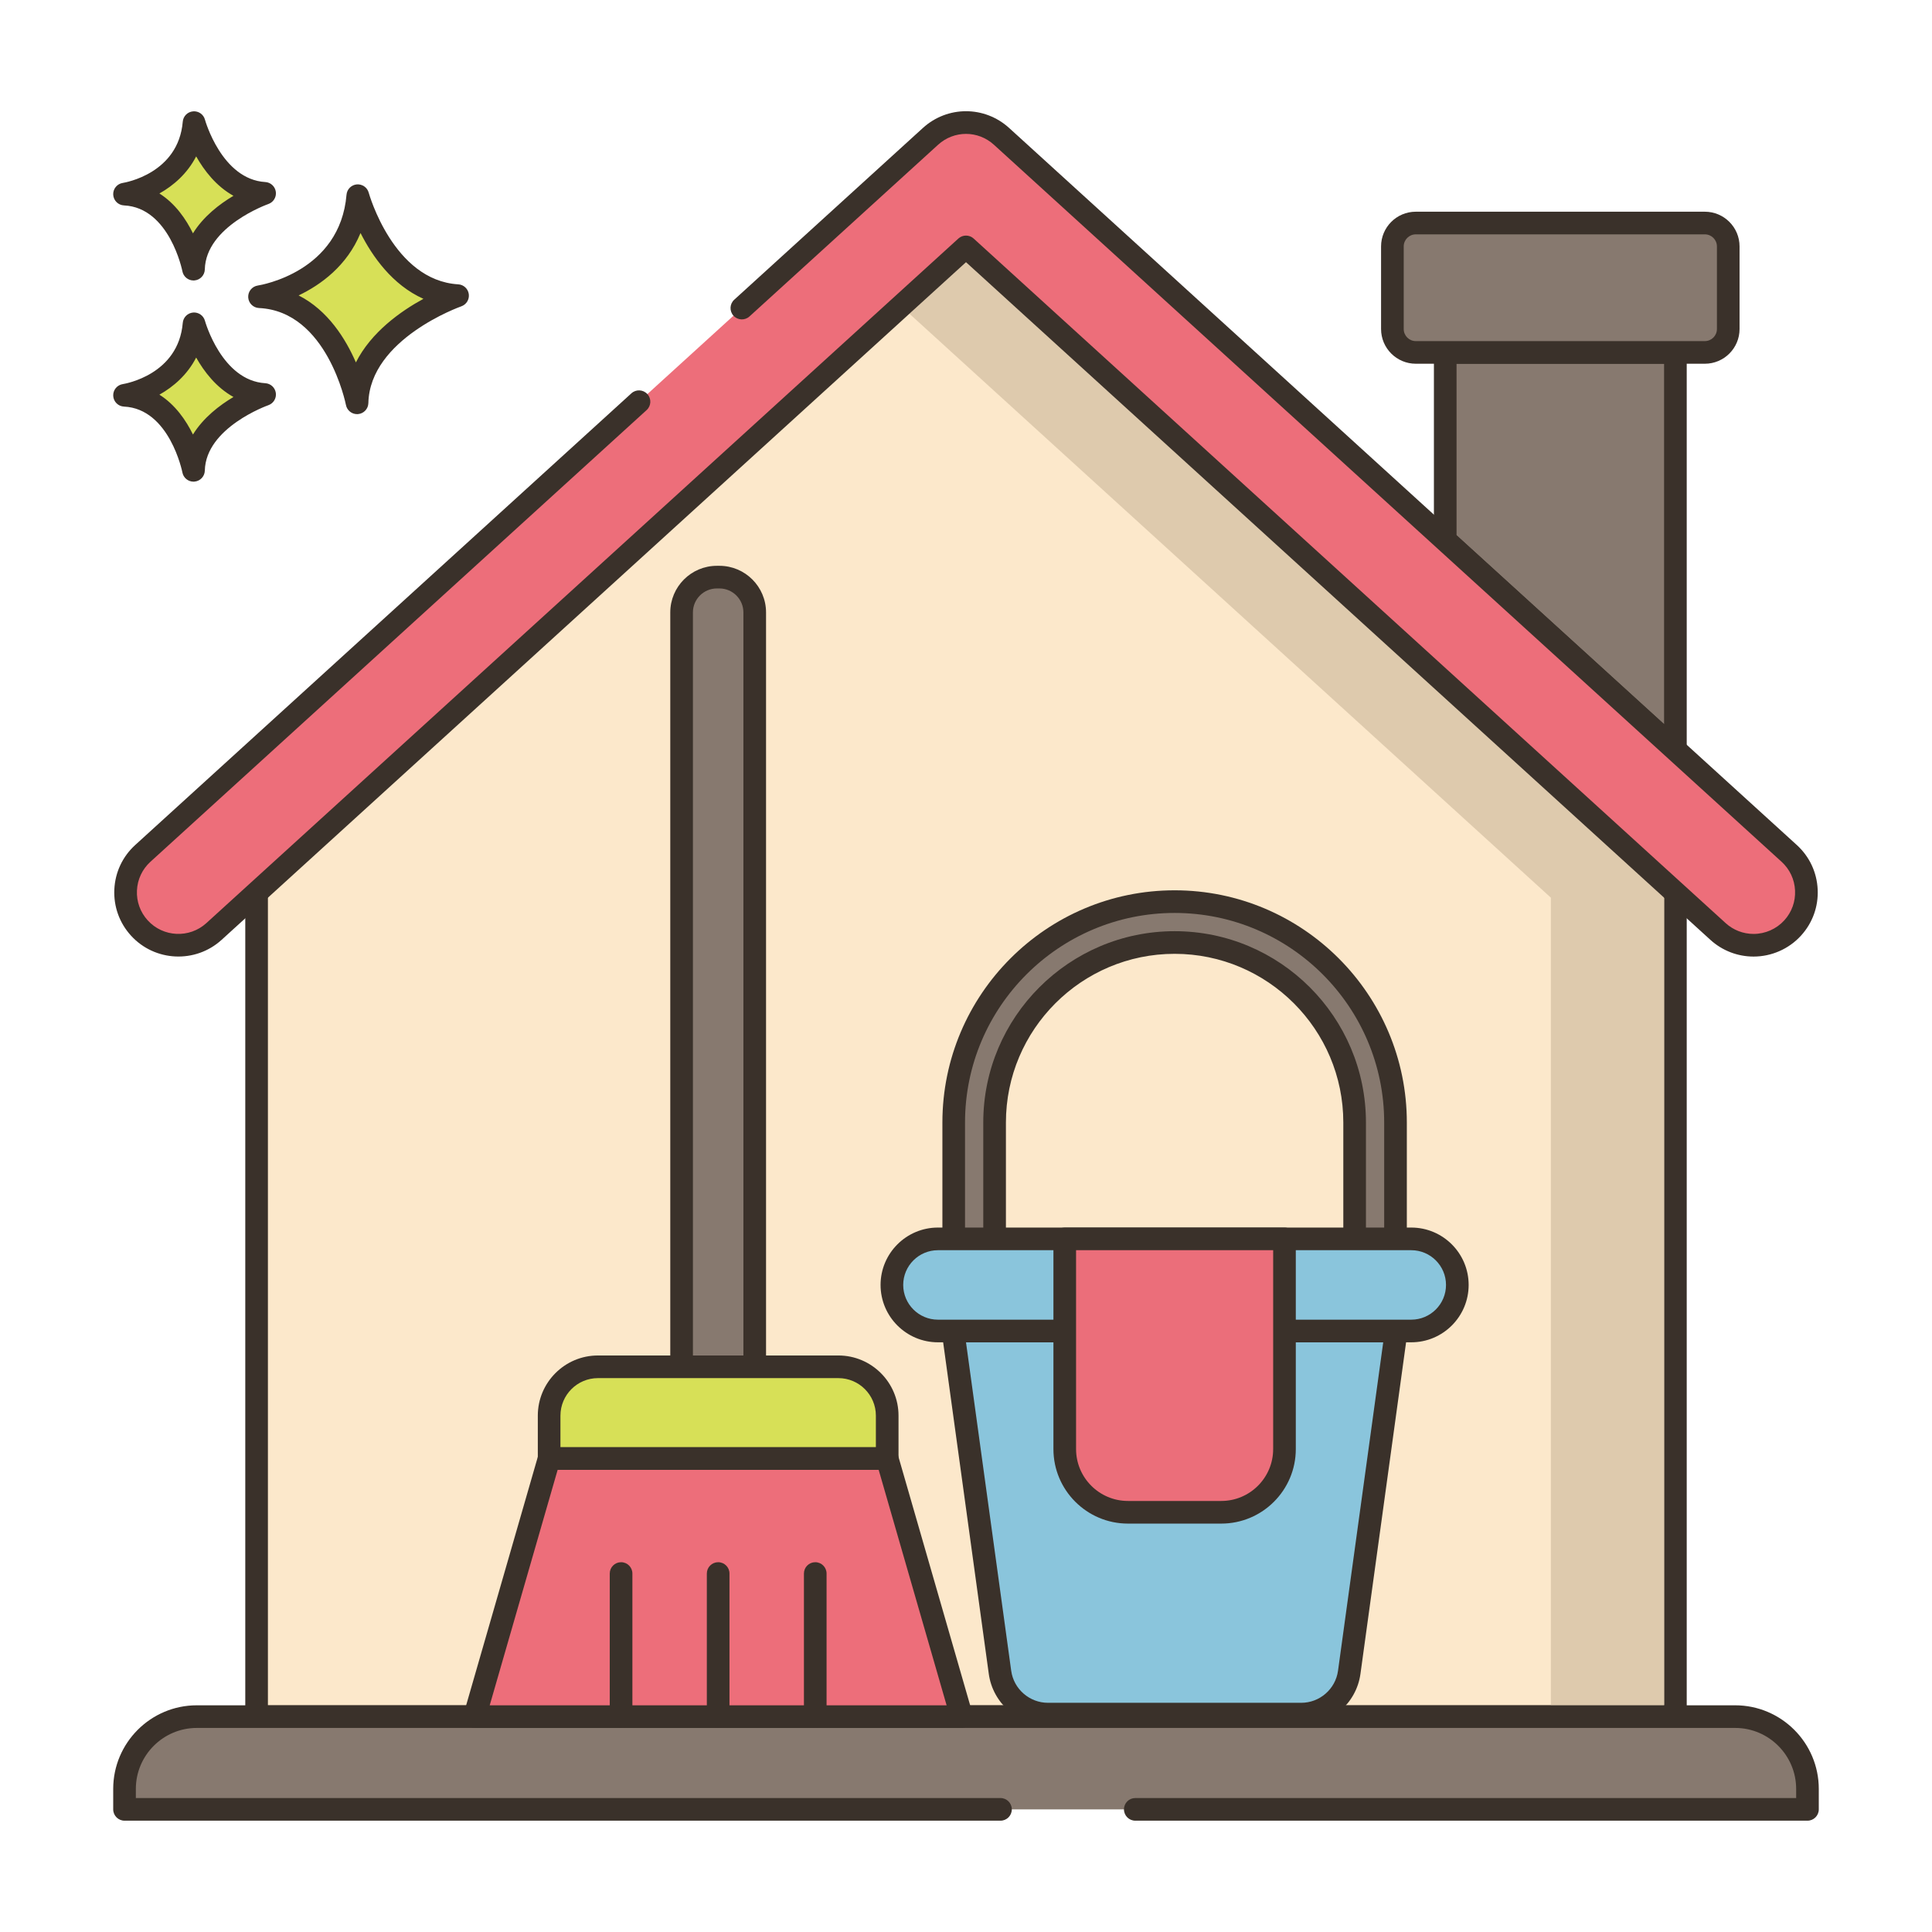
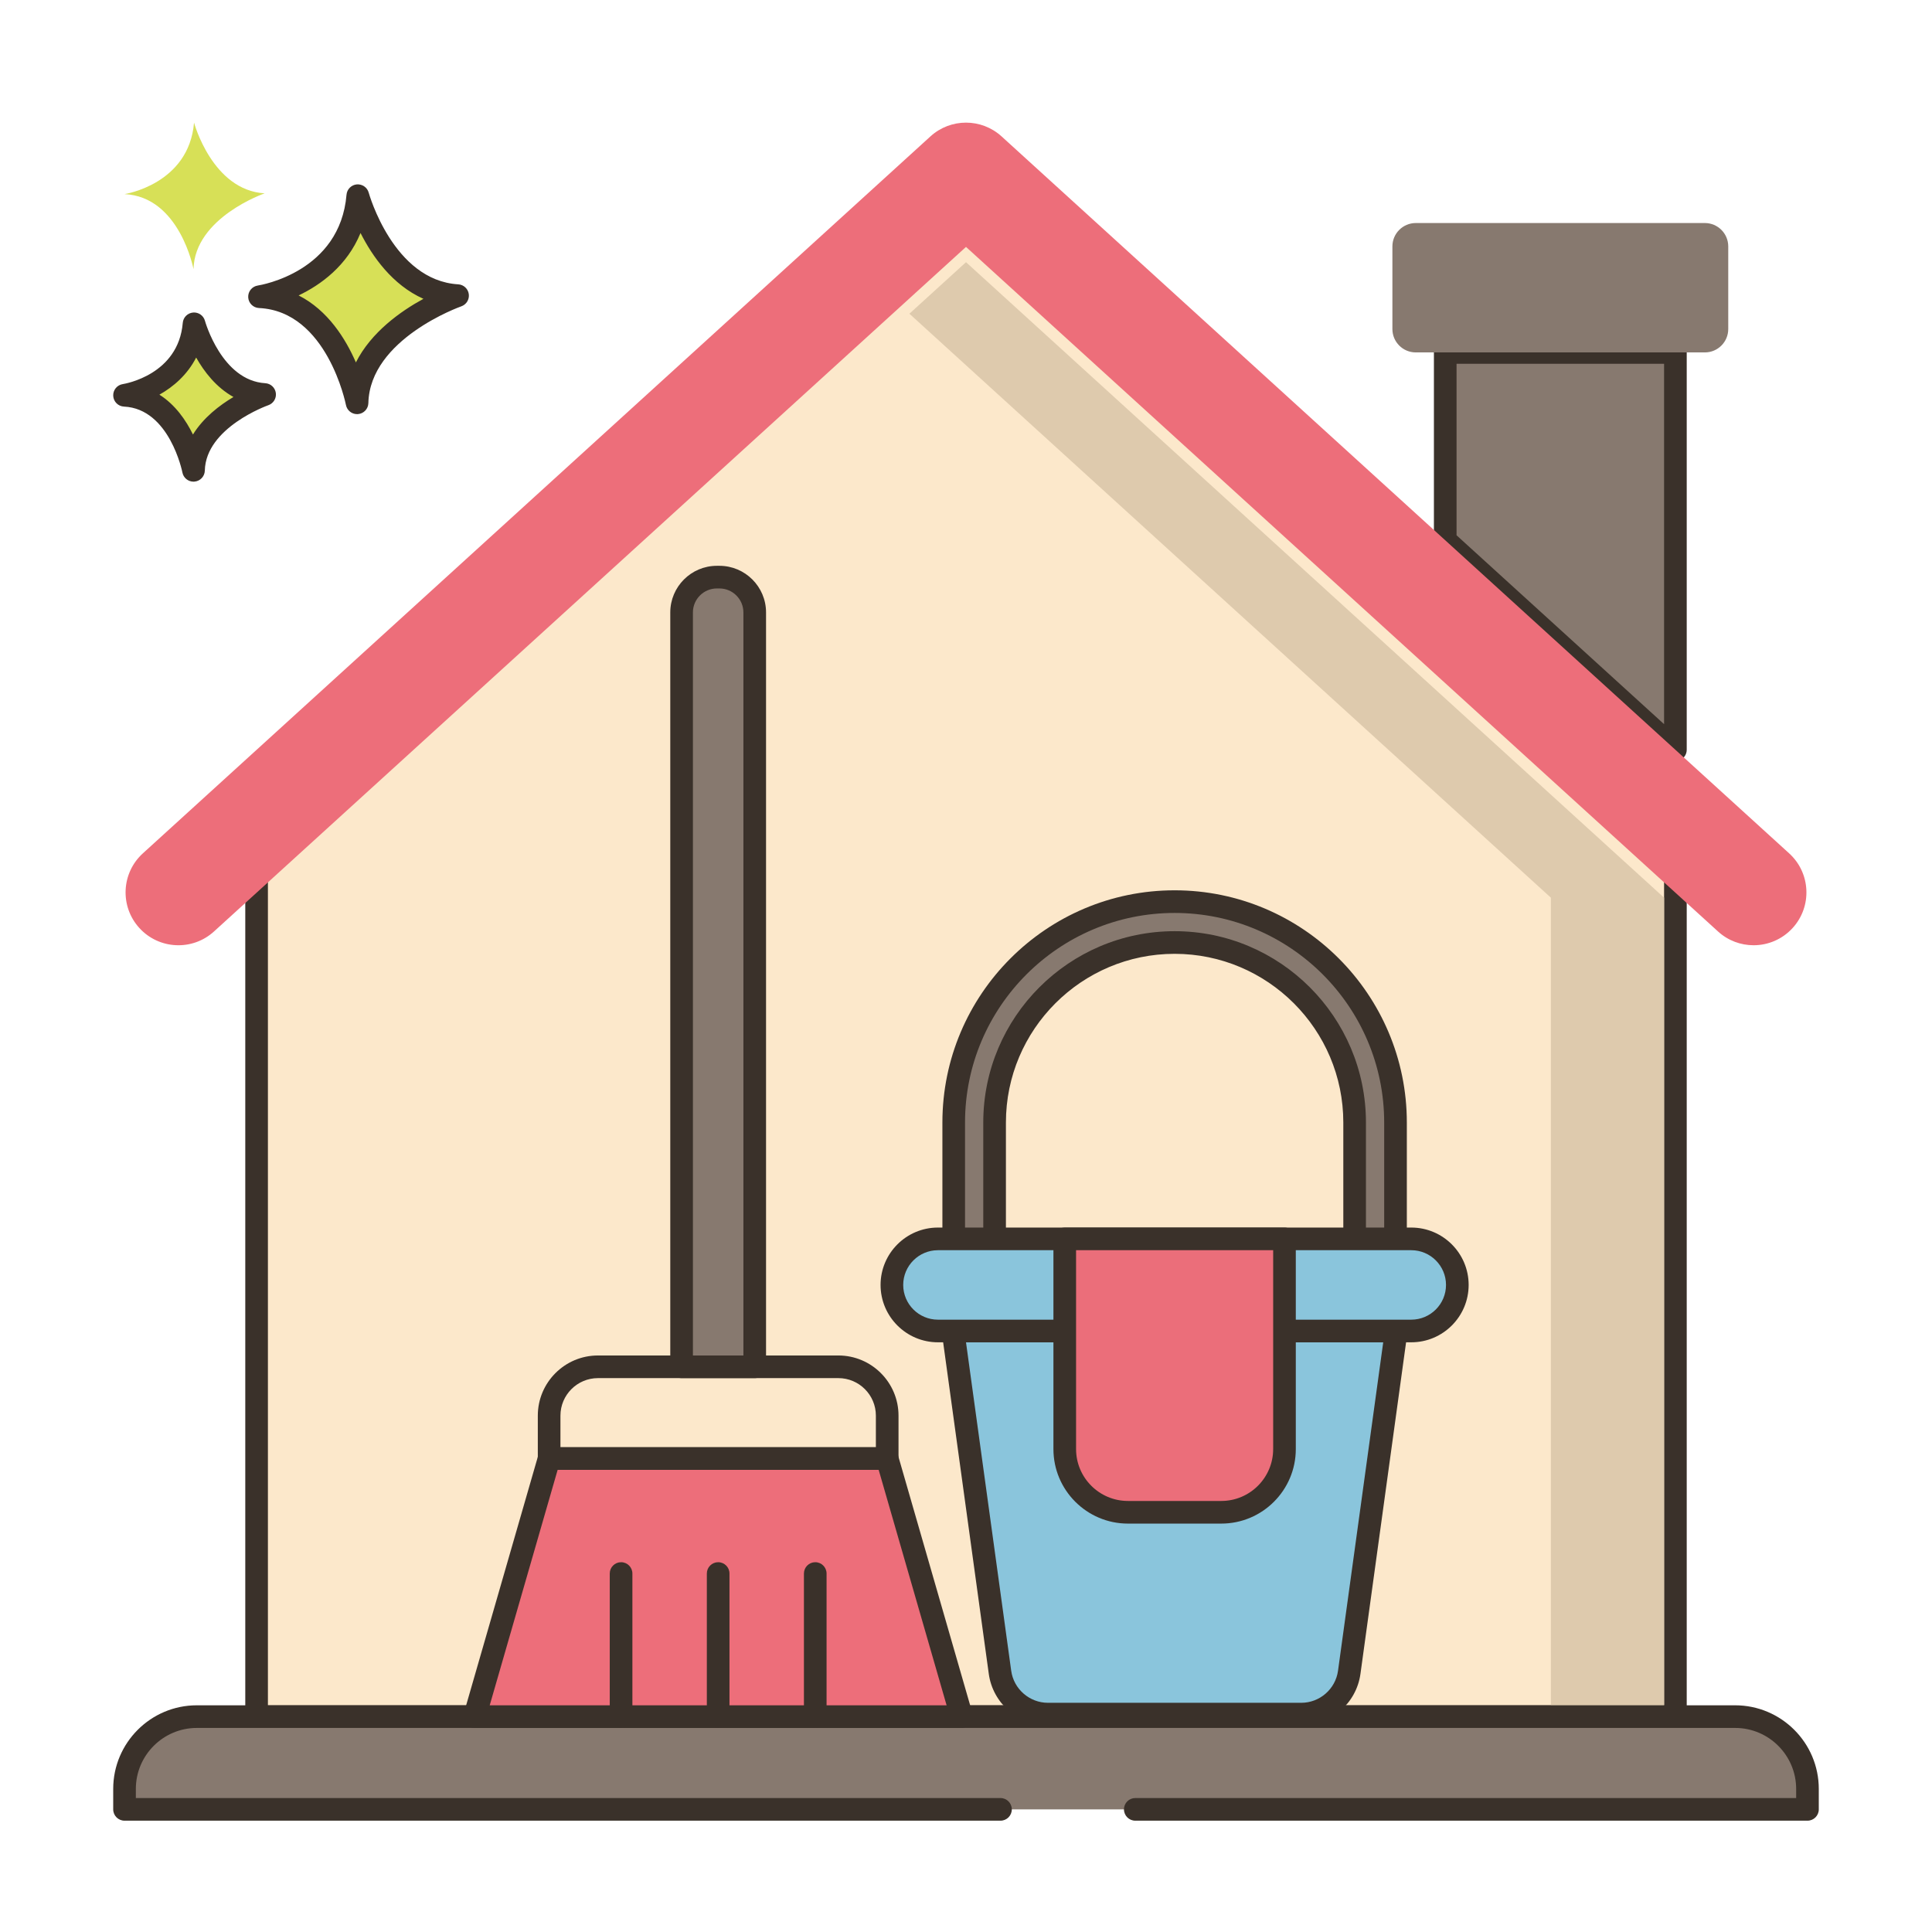
<svg xmlns="http://www.w3.org/2000/svg" id="Layer_1" enable-background="new 0 0 256 256" height="512" viewBox="0 0 256 256" width="512">
  <g>
    <path d="m47.411 25.927s3.408 12.659 13.222 13.246c0 0-13.1 4.525-13.321 14.202 0 0-2.578-13.572-12.925-14.059 0 .001 12.05-1.825 13.024-13.389z" fill="#d7e057" />
    <path d="m47.311 54.875c-.713 0-1.335-.506-1.472-1.217-.024-.124-2.495-12.418-11.523-12.843-.77-.037-1.387-.651-1.427-1.421-.04-.771.511-1.445 1.273-1.561.441-.069 10.894-1.817 11.754-12.032.061-.725.634-1.301 1.359-1.367.731-.057 1.393.399 1.583 1.102.032.116 3.259 11.626 11.863 12.14.714.043 1.298.584 1.396 1.292s-.319 1.388-.994 1.623c-.121.042-12.118 4.311-12.313 12.819-.018.767-.61 1.396-1.375 1.459-.04.005-.082.006-.124.006zm-7.741-15.729c3.878 1.969 6.23 5.746 7.587 8.876 2.026-4.021 5.941-6.787 8.949-8.427-4.134-1.842-6.783-5.651-8.334-8.722-1.793 4.359-5.272 6.868-8.202 8.273z" fill="#3a312a" />
    <path d="m25.712 42.908s2.411 8.954 9.352 9.369c0 0-9.266 3.201-9.422 10.045 0 0-1.824-9.6-9.142-9.944 0 0 8.524-1.291 9.212-9.47z" fill="#d7e057" />
    <path d="m25.641 63.822c-.713 0-1.337-.507-1.472-1.22-.016-.082-1.704-8.442-7.739-8.726-.77-.037-1.387-.651-1.427-1.421-.04-.771.511-1.445 1.273-1.561.296-.047 7.364-1.243 7.942-8.113.061-.726.635-1.303 1.36-1.368.729-.067 1.392.399 1.582 1.101.021.079 2.227 7.92 7.994 8.264.715.043 1.299.584 1.396 1.293.098.709-.319 1.388-.996 1.622-.081.028-8.282 2.953-8.413 8.662-.018.767-.611 1.397-1.376 1.461-.041.005-.083.006-.124.006zm-4.519-11.527c2.107 1.333 3.523 3.394 4.447 5.28 1.376-2.232 3.515-3.872 5.365-4.973-2.287-1.269-3.884-3.35-4.941-5.224-1.174 2.287-3.015 3.875-4.871 4.917z" fill="#3a312a" />
    <path d="m25.712 16.25s2.411 8.954 9.352 9.37c0 0-9.266 3.201-9.422 10.045 0 0-1.824-9.6-9.142-9.944 0 0 8.524-1.292 9.212-9.471z" fill="#d7e057" />
-     <path d="m25.641 37.165c-.713 0-1.337-.507-1.472-1.22-.016-.082-1.704-8.442-7.739-8.726-.771-.037-1.388-.651-1.428-1.421-.04-.771.511-1.445 1.273-1.56.296-.047 7.364-1.243 7.942-8.114.061-.726.635-1.303 1.36-1.368.729-.068 1.392.399 1.582 1.101.021.079 2.227 7.92 7.994 8.265.714.043 1.299.584 1.396 1.293.098.709-.32 1.388-.996 1.622-.081.028-8.282 2.952-8.413 8.662-.018.767-.611 1.397-1.376 1.461-.04.004-.082.005-.123.005zm-4.519-11.528c2.107 1.333 3.523 3.395 4.447 5.28 1.376-2.232 3.515-3.872 5.365-4.972-2.287-1.269-3.884-3.35-4.941-5.224-1.174 2.286-3.015 3.875-4.871 4.916z" fill="#3a312a" />
    <path d="m222 46.7v52.65l-30.5-27.76v-24.89z" fill="#87796f" />
    <path d="m222.001 100.85c-.367 0-.729-.134-1.01-.391l-30.5-27.76c-.312-.284-.49-.687-.49-1.109v-24.89c0-.829.671-1.5 1.5-1.5h30.499c.829 0 1.5.671 1.5 1.5v52.65c0 .594-.351 1.132-.894 1.372-.194.086-.401.128-.605.128zm-29.001-29.923 27.5 25.03v-47.757h-27.5z" fill="#3a312a" />
    <path d="m184.5 43.598v-10.946c0-1.711 1.387-3.099 3.099-3.099h38.303c1.711 0 3.099 1.387 3.099 3.099v10.946c0 1.711-1.387 3.099-3.099 3.099h-38.303c-1.712 0-3.099-1.388-3.099-3.099z" fill="#87796f" />
-     <path d="m225.901 48.197h-38.303c-2.536 0-4.599-2.063-4.599-4.599v-10.946c0-2.536 2.063-4.599 4.599-4.599h38.303c2.536 0 4.599 2.063 4.599 4.599v10.946c0 2.536-2.063 4.599-4.599 4.599zm-38.302-17.144c-.881 0-1.599.717-1.599 1.599v10.946c0 .881.717 1.599 1.599 1.599h38.303c.881 0 1.599-.717 1.599-1.599v-10.946c0-.881-.717-1.599-1.599-1.599z" fill="#3a312a" />
    <path d="m222 108.82v118.64h-188v-118.64l94-85.57z" fill="#fce8cb" />
    <path d="m222 228.96h-188c-.829 0-1.5-.671-1.5-1.5v-118.64c0-.422.178-.825.49-1.109l94-85.57c.572-.521 1.447-.521 2.02 0l94 85.57c.313.284.49.687.49 1.109v118.64c0 .829-.671 1.5-1.5 1.5zm-186.5-3h185v-116.477l-92.5-84.205-92.5 84.205z" fill="#3a312a" />
    <path d="m128 34.74-7.5 6.83 85 77.38v107.01h15v-107.01z" fill="#decaad" />
    <path d="m150.431 239.75h89.069v-2.708c0-5.292-4.29-9.581-9.581-9.581h-203.838c-5.292 0-9.581 4.29-9.581 9.581v2.708h116.069z" fill="#87796f" />
    <path d="m239.5 241.25h-89.069c-.829 0-1.5-.671-1.5-1.5s.671-1.5 1.5-1.5h87.569v-1.208c0-4.456-3.626-8.081-8.081-8.081h-203.838c-4.456 0-8.081 3.625-8.081 8.081v1.208h114.569c.829 0 1.5.671 1.5 1.5s-.671 1.5-1.5 1.5h-116.069c-.829 0-1.5-.671-1.5-1.5v-2.708c0-6.11 4.971-11.081 11.081-11.081h203.837c6.11 0 11.081 4.971 11.081 11.081v2.708c.001.829-.67 1.5-1.499 1.5z" fill="#3a312a" />
    <path d="m84.672 53.227-65.743 59.847c-2.859 2.603-3.067 7.03-.465 9.889 2.603 2.858 7.03 3.066 9.889.464l99.647-90.711 99.647 90.71c1.342 1.222 3.028 1.824 4.71 1.824 1.901 0 3.797-.771 5.179-2.288 2.603-2.859 2.395-7.286-.465-9.889l-104.359-95c-2.67-2.432-6.754-2.432-9.424 0l-24.989 22.749z" fill="#ed6e7a" />
-     <path d="m232.357 126.75c-2.12 0-4.151-.787-5.72-2.214l-98.637-89.792-98.638 89.792c-3.467 3.154-8.853 2.902-12.007-.563-1.529-1.679-2.312-3.853-2.205-6.121.106-2.268 1.09-4.359 2.769-5.887l65.743-59.847c.613-.559 1.561-.513 2.119.1s.513 1.562-.1 2.119l-65.743 59.847c-1.087.989-1.723 2.342-1.792 3.809-.069 1.468.438 2.874 1.427 3.96 2.041 2.242 5.527 2.406 7.77.364l99.647-90.711c.572-.521 1.447-.521 2.02 0l99.647 90.711c1.015.924 2.329 1.433 3.7 1.433 1.546 0 3.029-.655 4.07-1.798.989-1.086 1.495-2.492 1.426-3.96-.069-1.467-.705-2.82-1.792-3.809l-104.359-95c-2.11-1.923-5.293-1.922-7.404 0l-24.989 22.748c-.614.558-1.562.513-2.119-.1-.558-.613-.513-1.562.1-2.119l24.989-22.748c3.262-2.97 8.181-2.971 11.444 0l104.359 95c1.679 1.528 2.663 3.619 2.769 5.887.107 2.268-.676 4.441-2.205 6.121-1.609 1.766-3.9 2.778-6.289 2.778z" fill="#3a312a" />
    <path d="m182.204 175.82c-1.496 0-2.708-1.213-2.708-2.708v-24.372c0-13.152-10.701-23.853-23.853-23.853-13.153 0-23.853 10.701-23.853 23.853v24.372c0 1.496-1.213 2.708-2.708 2.708-1.496 0-2.708-1.213-2.708-2.708v-24.372c0-16.14 13.13-29.27 29.27-29.27s29.27 13.13 29.27 29.27v24.372c-.002 1.495-1.215 2.708-2.71 2.708z" fill="#87796f" />
    <path d="m182.204 177.32c-2.321 0-4.208-1.888-4.208-4.208v-24.372c0-12.326-10.027-22.353-22.353-22.353s-22.353 10.027-22.353 22.353v24.372c0 2.321-1.888 4.208-4.209 4.208s-4.208-1.888-4.208-4.208v-24.372c0-16.967 13.803-30.77 30.77-30.77s30.77 13.803 30.77 30.77v24.372c-.001 2.32-1.889 4.208-4.209 4.208zm-26.562-53.933c13.979 0 25.353 11.374 25.353 25.353v24.372c0 .667.542 1.208 1.208 1.208s1.208-.542 1.208-1.208v-24.372c0-15.313-12.457-27.77-27.77-27.77s-27.77 12.457-27.77 27.77v24.372c0 .667.542 1.208 1.208 1.208s1.209-.542 1.209-1.208v-24.372c.001-13.98 11.375-25.353 25.354-25.353z" fill="#3a312a" />
    <path d="m178.78 221.591 6.224-45.229h-58.724l6.224 45.229c.437 3.174 3.15 5.539 6.354 5.539h33.568c3.204 0 5.917-2.365 6.354-5.539z" fill="#8ac5dc" />
    <path d="m172.426 228.63h-33.568c-3.934 0-7.304-2.939-7.839-6.835l-6.225-45.229c-.059-.43.07-.864.355-1.19.285-.327.697-.514 1.131-.514h58.725c.434 0 .846.188 1.131.514.285.327.414.761.355 1.19l-6.225 45.229c-.536 3.897-3.906 6.835-7.84 6.835zm-44.426-50.768 5.99 43.524c.333 2.419 2.425 4.244 4.868 4.244h33.568c2.442 0 4.535-1.824 4.868-4.244l5.99-43.524z" fill="#3a312a" />
    <path d="m124.282 176.362h62.721c3.37 0 6.102-2.732 6.102-6.102 0-3.37-2.732-6.102-6.102-6.102h-62.721c-3.37 0-6.102 2.732-6.102 6.102 0 3.37 2.732 6.102 6.102 6.102z" fill="#8ac5dc" />
    <path d="m187.003 177.862h-62.721c-4.191 0-7.602-3.41-7.602-7.602 0-4.191 3.41-7.602 7.602-7.602h62.721c4.191 0 7.601 3.41 7.601 7.602s-3.41 7.602-7.601 7.602zm-62.721-12.203c-2.537 0-4.602 2.064-4.602 4.602 0 2.537 2.064 4.602 4.602 4.602h62.721c2.537 0 4.601-2.064 4.601-4.602 0-2.537-2.064-4.602-4.601-4.602z" fill="#3a312a" />
    <path d="m149.457 200.385h12.371c4.624 0 8.372-3.749 8.372-8.373v-27.853h-29.116v27.853c0 4.624 3.749 8.373 8.373 8.373z" fill="#eb6e7a" />
    <path d="m161.828 201.884h-12.371c-5.444 0-9.872-4.429-9.872-9.873v-27.853c0-.829.671-1.5 1.5-1.5h29.115c.829 0 1.5.671 1.5 1.5v27.853c0 5.445-4.429 9.873-9.872 9.873zm-19.243-36.225v26.353c0 3.79 3.083 6.873 6.872 6.873h12.371c3.79 0 6.873-3.083 6.873-6.873v-26.353z" fill="#3a312a" />
    <path d="m100.005 81.151c0-2.584-2.095-4.678-4.678-4.678h-.334c-2.584 0-4.678 2.095-4.678 4.678v99.958h9.69z" fill="#87796f" />
    <path d="m100.005 182.609h-9.69c-.829 0-1.5-.671-1.5-1.5v-99.958c0-3.407 2.771-6.178 6.178-6.178h.334c3.407 0 6.178 2.771 6.178 6.178v99.958c0 .829-.671 1.5-1.5 1.5zm-8.19-3h6.69v-98.458c0-1.752-1.426-3.178-3.178-3.178h-.334c-1.753 0-3.178 1.426-3.178 3.178z" fill="#3a312a" />
-     <path d="m117.557 193.266v-5.687c0-3.573-2.897-6.47-6.47-6.47h-31.855c-3.573 0-6.47 2.897-6.47 6.47v5.687z" fill="#d7e057" />
    <path d="m117.558 194.766h-44.795c-.829 0-1.5-.671-1.5-1.5v-5.688c0-4.395 3.575-7.97 7.97-7.97h31.855c4.395 0 7.97 3.575 7.97 7.97v5.688c0 .829-.672 1.5-1.5 1.5zm-43.295-3h41.795v-4.188c0-2.74-2.229-4.97-4.97-4.97h-31.856c-2.74 0-4.97 2.229-4.97 4.97v4.188z" fill="#3a312a" />
    <path d="m62.896 227.46 9.865-34.194h44.798l9.865 34.194z" fill="#ed6e7a" />
    <g fill="#3a312a">
      <path d="m127.424 228.96h-64.528c-.471 0-.916-.222-1.199-.598-.283-.377-.373-.865-.243-1.318l9.865-34.194c.186-.642.773-1.084 1.441-1.084h44.798c.668 0 1.256.442 1.441 1.084l9.865 34.194c.13.453.041.941-.243 1.318-.281.376-.725.598-1.197.598zm-62.534-3h60.54l-9-31.194h-42.54z" />
      <path d="m108.025 228.96c-.829 0-1.5-.671-1.5-1.5v-18.959c0-.829.671-1.5 1.5-1.5s1.5.671 1.5 1.5v18.959c0 .829-.671 1.5-1.5 1.5z" />
      <path d="m95.16 228.96c-.829 0-1.5-.671-1.5-1.5v-18.959c0-.829.671-1.5 1.5-1.5s1.5.671 1.5 1.5v18.959c0 .829-.671 1.5-1.5 1.5z" />
      <path d="m82.295 228.96c-.829 0-1.5-.671-1.5-1.5v-18.959c0-.829.671-1.5 1.5-1.5s1.5.671 1.5 1.5v18.959c0 .829-.672 1.5-1.5 1.5z" />
    </g>
  </g>
</svg>